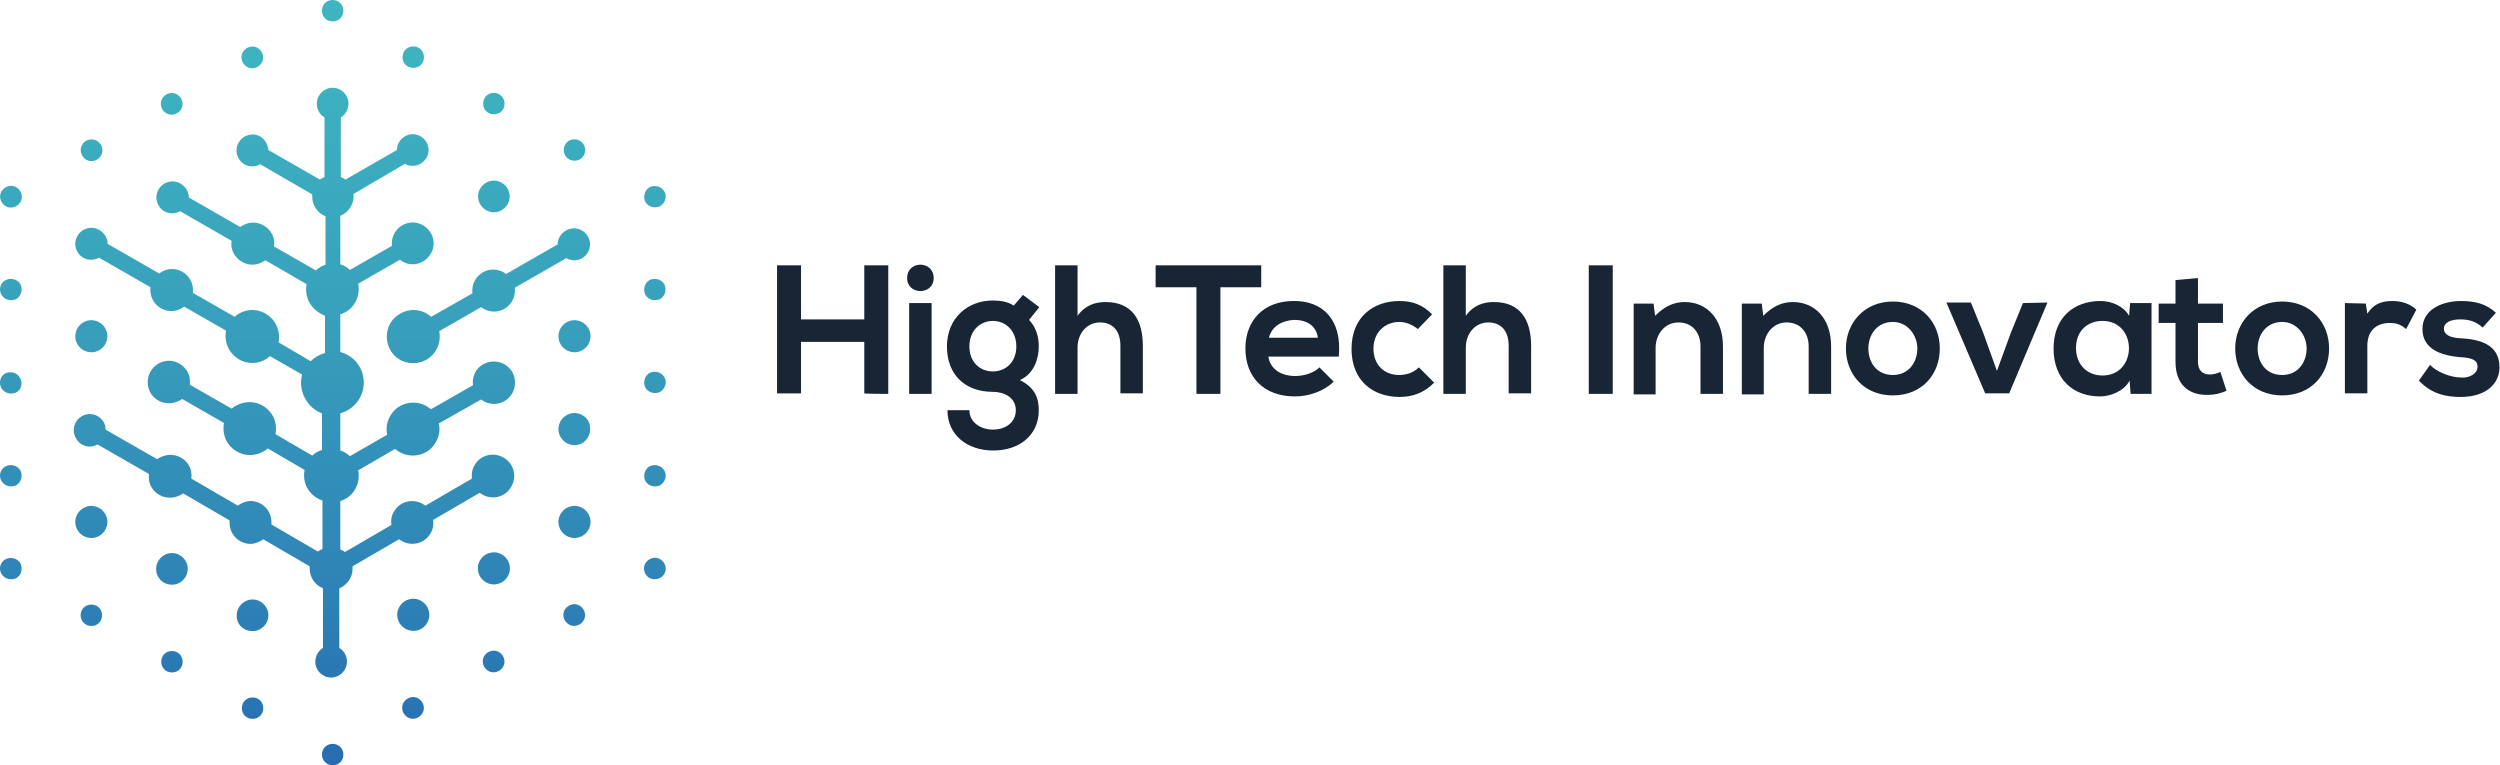
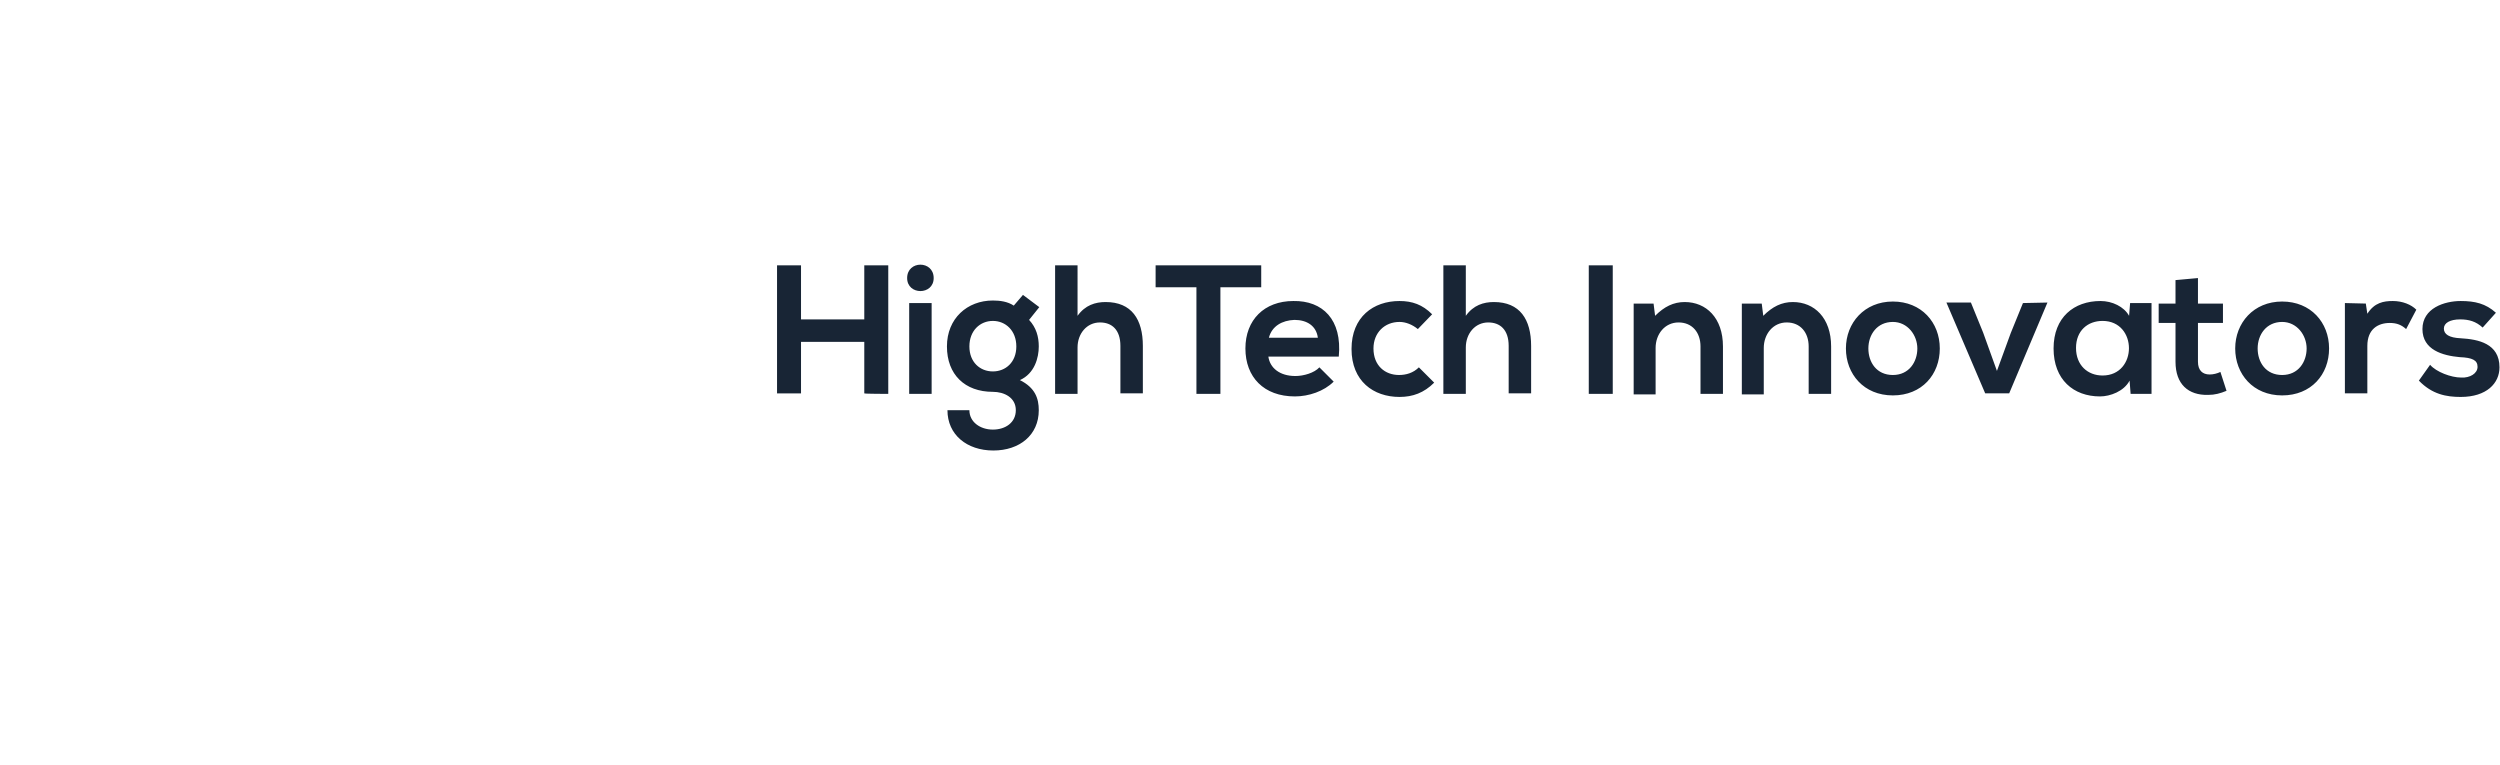
<svg xmlns="http://www.w3.org/2000/svg" width="490" height="150" viewBox="0 0 490 150" preserveAspectRatio="xMidYMid meet" xml:space="preserve">
  <path d="M174.1 77.2V52h-4.7v10.6H157V52h-4.7v25.1h4.7V67h12.4v10.1c0 .1 4.7.1 4.7.1m8.5-17.8v17.8h-4.4V59.4zm-4.8-4.9c0 3.4 5.2 3.4 5.2 0 0-3.5-5.2-3.5-5.2 0m20.9 5.4c-1.2-.8-2.7-1-4.1-1-5 0-9 3.5-9 9s3.5 8.9 9 8.9c2.2 0 4.5 1.1 4.5 3.6 0 2.4-2 3.8-4.5 3.8s-4.6-1.5-4.6-3.8h-4.3c0 4.8 3.8 7.9 9 7.9 5.1 0 8.9-3 8.9-7.9 0-2.3-.7-4.4-3.7-5.9 2.9-1.3 3.7-4.4 3.7-6.6 0-1.9-.5-3.7-1.9-5.2l2-2.5-3.2-2.4zm-4.1 3c2.5 0 4.6 1.9 4.6 5s-2.1 4.9-4.6 4.9-4.6-1.8-4.6-4.9 2.1-5 4.6-5M206.8 52v25.2h4.4v-9.1c0-2.7 1.8-4.9 4.4-4.9 2.3 0 4 1.4 4 4.6v9.3h4.4v-9.3c0-5.2-2.2-8.6-7.3-8.6-2 0-4 .6-5.5 2.7V52zm27.7 25.2h4.7V56.3h8V52h-20.7v4.3h8zm27.9-7.3h-13.8c.3 2.2 2.2 3.8 5.3 3.8 1.6 0 3.7-.6 4.7-1.7l2.8 2.8c-1.9 1.9-4.9 2.9-7.6 2.9-6.1 0-9.7-3.8-9.7-9.4s3.7-9.3 9.4-9.3c5.7-.1 9.6 3.6 8.9 10.9m-13.7-3.7h9.6c-.3-2.3-2.1-3.5-4.6-3.5-2.4.1-4.4 1.2-5 3.5m29.4 5.8c-1.1 1.1-2.5 1.5-3.9 1.5-2.7 0-5-1.8-5-5.2 0-3.1 2.2-5.2 5.1-5.2 1.2 0 2.5.5 3.6 1.4l2.8-2.9c-1.9-1.9-3.9-2.6-6.4-2.6-5.1 0-9.4 3.1-9.4 9.4s4.3 9.4 9.4 9.4c2.6 0 4.8-.8 6.8-2.8zm4.8-20v25.2h4.4v-9.1c0-2.7 1.8-4.9 4.4-4.9 2.3 0 4 1.4 4 4.6v9.3h4.4v-9.3c0-5.2-2.2-8.6-7.3-8.6-2 0-4 .6-5.5 2.7V52zm33.2 25.2V52h-4.7v25.2zm21.6 0v-9.3c0-5.6-3.3-8.7-7.5-8.7-2.2 0-4 .9-5.8 2.7l-.3-2.4h-3.9v17.8h4.3v-9.1c0-2.7 1.8-5 4.5-5s4.3 2 4.3 4.7v9.3zm21.2 0v-9.3c0-5.6-3.3-8.7-7.5-8.7-2.2 0-4 .9-5.8 2.7l-.3-2.4h-3.9v17.8h4.3v-9.1c0-2.7 1.8-5 4.5-5s4.3 2 4.3 4.7v9.3zM371 59.1c-5.6 0-9.2 4.2-9.2 9.2s3.5 9.2 9.2 9.2 9.2-4.1 9.2-9.2-3.6-9.2-9.2-9.2m0 4c2.9 0 4.8 2.6 4.8 5.2s-1.6 5.2-4.8 5.2-4.8-2.5-4.8-5.2 1.7-5.2 4.8-5.2m25.5-3.7-2.4 5.9-2.7 7.4-2.7-7.5-2.4-5.9h-4.8l7.6 17.8h4.7l7.5-17.8zm20.8 2.5c-1-1.8-3.3-2.9-5.6-2.9-5.2 0-9.2 3.2-9.2 9.3s3.9 9.4 9.1 9.4c2 0 4.7-1 5.8-3.1l.2 2.6h4.1V59.4h-4.2zm-5.2 1c6.9 0 6.9 10.7 0 10.7-2.9 0-5.2-2-5.2-5.4s2.3-5.3 5.2-5.3m14.3-8v4.6h-3.3v3.8h3.3v7.6c0 4.4 2.5 6.6 6.4 6.5 1.3 0 2.4-.3 3.6-.8l-1.2-3.7c-.6.3-1.4.5-2.1.5-1.4 0-2.3-.8-2.3-2.5v-7.6h4.9v-3.8h-4.9v-5zm20.9 4.2c-5.6 0-9.2 4.2-9.2 9.2s3.5 9.2 9.2 9.2 9.2-4.1 9.2-9.2-3.6-9.2-9.2-9.2m0 4c2.9 0 4.8 2.6 4.8 5.2s-1.6 5.2-4.8 5.2-4.8-2.5-4.8-5.2 1.7-5.2 4.8-5.2m12.3-3.7v17.7h4.4v-9.3c0-3.3 2.1-4.5 4.4-4.5 1.4 0 2.3.4 3.2 1.2l2-3.8c-1-1-2.7-1.7-4.6-1.7-1.8 0-3.6.3-5 2.5l-.3-2zm29.6 1.9c-2-1.8-4.1-2.3-6.9-2.3-3.2 0-7.5 1.4-7.5 5.5s4 5.2 7.3 5.5c2.5.1 3.5.6 3.5 1.9s-1.5 2.2-3.2 2.1c-2 0-4.9-1.1-6.1-2.5l-2.2 3.1c2.6 2.7 5.4 3.2 8.2 3.2 5.1 0 7.6-2.7 7.6-5.8 0-4.7-4.2-5.5-7.6-5.7-2.3-.1-3.3-.8-3.3-1.9s1.2-1.8 3.2-1.8c1.7 0 3.1.4 4.4 1.6z" style="fill-rule:evenodd;clip-rule:evenodd;fill:#182535" />
  <linearGradient id="a" x1="65.237" x2="65.237" y1="-24.613" y2="159.19" gradientTransform="translate(0 4)" gradientUnits="userSpaceOnUse">
    <stop offset="0" style="stop-color:#40b9c2" />
    <stop offset=".19" style="stop-color:#3db2c0" />
    <stop offset=".44" style="stop-color:#38a1bc" />
    <stop offset=".73" style="stop-color:#2e84b6" />
    <stop offset="1" style="stop-color:#2464af" />
  </linearGradient>
-   <path d="M65.2 150c1.2 0 2.1-.9 2.1-2.1s-.9-2.1-2.1-2.1-2.1.9-2.1 2.1 1 2.1 2.1 2.1M52.6 29.4l10.1 5.8c.3-.2.6-.4.9-.5V23c-.9-.5-1.5-1.5-1.5-2.7 0-1.7 1.4-3.1 3.1-3.1s3.1 1.4 3.1 3.1c0 1.1-.6 2.2-1.5 2.7v11.7c.3.1.7.3.9.5l10.1-5.8c0-1.7 1.4-3.1 3.1-3.1s3.1 1.4 3.1 3.1-1.4 3.1-3.1 3.1c-.6 0-1.1-.1-1.5-.4L69.3 38v.5c0 1.7-1.1 3.2-2.6 3.8v9.5c.7.2 1.3.6 1.9 1.1l8.2-4.7v-.5c0-2.3 1.9-4.1 4.1-4.1s4.1 1.9 4.1 4.1-1.9 4.1-4.1 4.1c-.9 0-1.8-.3-2.5-.9l-8.2 4.7c.1.4.1.7.1 1.1 0 2.3-1.5 4.3-3.6 4.9V69c2.7.7 4.6 3.1 4.6 6s-2 5.3-4.6 6v7.3c.7.2 1.3.6 1.9 1.1l7.3-4.2c-.3-1.2-.1-2.5.6-3.7 1.4-2.5 4.6-3.3 7.1-1.9l.9.6 8.2-4.7c-.2-1.6.5-3.3 2-4.1 2-1.1 4.5-.5 5.7 1.5 1.1 2 .5 4.5-1.5 5.7-1.5.9-3.3.7-4.6-.3L86 83c.3 1.2.1 2.5-.6 3.7-1.4 2.5-4.6 3.3-7.1 1.9l-.9-.6-7.2 4.2c.1.4.1.7.1 1.1 0 2.3-1.5 4.3-3.6 4.9v9.5c.3.1.7.3.9.5l9.1-5.3c-.1-.9 0-1.8.5-2.6 1.1-2 3.7-2.7 5.7-1.5.2.1.3.2.5.3l9.1-5.3c-.1-.9 0-1.8.5-2.6 1.1-2 3.7-2.7 5.7-1.5 2 1.1 2.7 3.7 1.5 5.7-1.1 2-3.7 2.7-5.7 1.5-.2-.1-.3-.2-.5-.3l-9.1 5.3c.1.9 0 1.8-.5 2.6-1.1 2-3.7 2.7-5.7 1.5-.2-.1-.3-.2-.5-.3l-9.1 5.3v.5c0 1.7-1.1 3.2-2.6 3.8V127c.9.5 1.5 1.5 1.5 2.7 0 1.7-1.4 3.1-3.1 3.1s-3.1-1.4-3.1-3.1c0-1.1.6-2.2 1.5-2.7v-11.7c-1.5-.6-2.6-2.1-2.6-3.8v-.5l-9.1-5.3c-.7.5-1.6.9-2.5.9-2.3 0-4.1-1.9-4.1-4.1v-.5l-9.1-5.3c-.1.1-.3.2-.5.3-2 1.1-4.5.5-5.7-1.5-.5-.8-.6-1.8-.5-2.6l-10.1-5.8c-1.5.9-3.4.3-4.2-1.2-.9-1.5-.4-3.4 1.1-4.3s3.4-.4 4.3 1.1c.3.5.4 1 .4 1.5L30.8 90c.1-.1.3-.2.5-.3 2-1.1 4.5-.5 5.7 1.5.5.8.6 1.8.5 2.6l9.1 5.3c.7-.5 1.6-.9 2.5-.9 2.3 0 4.1 1.9 4.1 4.1v.5l9.1 5.3c.3-.2.6-.4.9-.5v-9.5c-2.1-.7-3.6-2.6-3.6-4.9 0-.4 0-.7.1-1.1l-7.2-4.2c-.3.2-.6.5-.9.6-2.5 1.4-5.6.6-7.1-1.9-.7-1.2-.8-2.5-.6-3.7l-8.2-4.7c-.1.1-.3.2-.5.3-2 1.1-4.5.5-5.7-1.5-1.1-2-.5-4.5 1.5-5.7s4.5-.5 5.7 1.5c.5.8.6 1.8.5 2.6l8.2 4.7c.3-.2.6-.5.9-.6 2.5-1.4 5.6-.6 7.1 1.9.7 1.2.8 2.5.6 3.7l7.2 4.2c.5-.5 1.2-.9 1.9-1.1V81c-2.1-.7-4.1-3.1-4.1-6 0-.6.1-1.1.2-1.6l-6.3-3.6c-1.6 1.5-4.1 1.8-6.1.6s-2.9-3.4-2.5-5.6l-8.2-4.7c-1.3 1-3.1 1.2-4.6.3s-2.2-2.5-2-4.1l-10.1-5.8c-.9.5-2.1.6-3.1 0-1.5-.9-2-2.8-1.1-4.3s2.8-2 4.3-1.1c1 .6 1.6 1.6 1.6 2.7l10.1 5.8c1.3-1 3.1-1.2 4.6-.3s2.2 2.5 2 4.1l8.2 4.7c1.6-1.5 4.1-1.8 6.1-.6s2.9 3.4 2.5 5.6l6.3 3.7c.8-.8 1.7-1.3 2.8-1.6v-7.3c-2.2-.9-3.7-2.8-3.7-5.1 0-.4 0-.7.1-1.1L52 51c-1.3 1-3.1 1.2-4.6.3s-2.3-2.5-2-4.1l-10.1-5.8c-.9.5-2.1.6-3.1 0-1.5-.9-2-2.8-1.1-4.3s2.8-2 4.3-1.1c1 .6 1.6 1.6 1.6 2.7l10.1 5.8c1.3-1 3.1-1.2 4.6-.3s2.3 2.5 2 4.1l8.2 4.7c.5-.5 1.2-.9 1.9-1.1v-9.5c-1.5-.6-2.6-2.1-2.6-3.8v-.5L51 32.2c-.9.5-2.1.6-3.1 0-1.5-.9-2-2.8-1.1-4.3s2.8-2 4.3-1.1c.9.6 1.4 1.6 1.5 2.6m31.9 32.7c-1.6-1.5-4.1-1.8-6.1-.6-2.5 1.4-3.3 4.6-1.9 7.1s4.6 3.3 7.1 1.9c2-1.2 2.9-3.4 2.5-5.6l8.2-4.7c1.3 1 3.1 1.2 4.6.3s2.2-2.5 2-4.1l10.1-5.8c.9.5 2.1.6 3.1 0 1.5-.9 2-2.8 1.1-4.3s-2.8-2-4.3-1.1c-1 .6-1.6 1.6-1.6 2.7l-10.1 5.8c-1.3-1-3.1-1.2-4.6-.3s-2.2 2.5-2 4.1zm29.9 59.5c.6-1 .2-2.3-.8-2.9s-2.3-.2-2.9.8-.2 2.3.8 2.9 2.3.2 2.9-.8m15.8-65.9c-.6-1-1.9-1.3-2.9-.8-1 .6-1.3 1.9-.8 2.9.6 1 1.9 1.3 2.9.8 1-.6 1.3-1.9.8-2.9M81 9.1c-1.2 0-2.1.9-2.1 2.1s.9 2.1 2.1 2.1 2.1-.9 2.1-2.1-.9-2.1-2.1-2.1M16.1 28.4c-.6 1-.2 2.3.8 2.9s2.3.2 2.9-.8.2-2.3-.8-2.9c-1.1-.6-2.4-.2-2.9.8M.3 94.3c.6 1 1.9 1.3 2.9.8 1-.6 1.3-1.9.8-2.9-.6-1-1.9-1.3-2.9-.8C0 92-.3 93.3.3 94.3m82.5 45.5c.6-1 .2-2.3-.8-2.9s-2.3-.2-2.9.8-.2 2.3.8 2.9 2.3.2 2.9-.8m.9-17.7c.9-1.5.4-3.4-1.1-4.3s-3.4-.4-4.3 1.1-.4 3.4 1.1 4.3 3.5.4 4.3-1.1m14.9 8.6c.6-1 .2-2.3-.8-2.9s-2.3-.2-2.9.8-.2 2.3.8 2.9 2.3.2 2.9-.8m.9-17.7c.9-1.5.4-3.4-1.1-4.3s-3.4-.4-4.3 1.1-.4 3.4 1.1 4.3 3.4.4 4.3-1.1m30.7-20.8c-.6-1-1.9-1.3-2.9-.8-1 .6-1.3 1.9-.8 2.9.6 1 1.9 1.3 2.9.8 1-.6 1.4-1.9.8-2.9m-14.9-9.7c-.9-1.5-2.8-2-4.3-1.1s-2 2.8-1.1 4.3 2.8 2 4.3 1.1c1.4-.9 1.9-2.8 1.1-4.3m14.9-8.6c-.6-1-1.9-1.3-2.9-.8-1 .6-1.3 1.9-.8 2.9.6 1 1.9 1.3 2.9.8 1-.6 1.4-1.9.8-2.9m-14.9-9.6c.9 1.5.4 3.4-1.1 4.3s-3.4.4-4.3-1.1-.4-3.4 1.1-4.3 3.4-.4 4.3 1.1m-2.7-37c-1.2 0-2.1.9-2.1 2.1s.9 2.1 2.1 2.1 2.1-.9 2.1-2.1-1-2.1-2.1-2.1m-15.8 8.1c-1.7 0-3.1 1.4-3.1 3.1s1.4 3.1 3.1 3.1 3.1-1.4 3.1-3.1-1.4-3.1-3.1-3.1m0-17.2c-1.2 0-2.1.9-2.1 2.1s.9 2.1 2.1 2.1 2.1-.9 2.1-2.1c0-1.1-.9-2.1-2.1-2.1m-49.2-8c-.6 1-.2 2.3.8 2.9s2.3.2 2.9-.8.2-2.3-.8-2.9-2.3-.2-2.9.8m-15.8 9.1c-.6 1-.2 2.3.8 2.9s2.3.2 2.9-.8.2-2.3-.8-2.9-2.3-.2-2.9.8M.3 57.8c.6 1 1.9 1.3 2.9.8 1-.6 1.3-1.9.8-2.9-.6-1-1.9-1.3-2.9-.8-1.1.6-1.4 1.9-.8 2.9m14.9 9.7c.9 1.5 2.8 2 4.3 1.1s2-2.8 1.1-4.3-2.8-2-4.3-1.1-2 2.8-1.1 4.3M.3 76.1c.6 1 1.9 1.3 2.9.8s1.3-1.9.7-2.9S2 72.7 1 73.2c-1 .6-1.3 1.9-.7 2.9m17.6 46.6c1.2 0 2.1-.9 2.1-2.1s-.9-2.1-2.1-2.1-2.1.9-2.1 2.1c0 1.1.9 2.1 2.1 2.1m15.8-8.1c1.7 0 3.1-1.4 3.1-3.1s-1.4-3.1-3.1-3.1-3.1 1.4-3.1 3.1 1.3 3.1 3.1 3.1m0 17.2c1.2 0 2.1-.9 2.1-2.1s-.9-2.1-2.1-2.1-2.1.9-2.1 2.1.9 2.1 2.1 2.1m15.8-8.1c1.7 0 3.1-1.4 3.1-3.1s-1.4-3.1-3.1-3.1-3.1 1.4-3.1 3.1c-.1 1.7 1.3 3.1 3.1 3.1m0 17.2c1.2 0 2.1-.9 2.1-2.1s-.9-2.1-2.1-2.1-2.1.9-2.1 2.1.9 2.1 2.1 2.1m65.8-37c.9-1.5.4-3.4-1.1-4.3s-3.4-.4-4.3 1.1-.4 3.4 1.1 4.3 3.4.4 4.3-1.1m14.9 8.6c.6-1 .2-2.3-.8-2.9s-2.3-.2-2.9.8-.2 2.3.8 2.9c1 .5 2.3.2 2.9-.8m0-75c-.6-1-1.9-1.3-2.9-.8-1 .6-1.3 1.9-.8 2.9.6 1 1.9 1.3 2.9.8 1-.6 1.4-1.9.8-2.9M65.2 0c-1.2 0-2.1.9-2.1 2.1s.9 2.1 2.1 2.1 2.1-.9 2.1-2.1S66.4 0 65.2 0M.3 37.5c-.6 1-.2 2.3.8 2.9s2.3.2 2.9-.8.2-2.3-.8-2.9-2.3-.2-2.9.8m14.9 66.4c.9 1.5 2.8 2 4.3 1.1s2-2.8 1.1-4.3-2.8-2-4.3-1.1-2 2.8-1.1 4.3M.3 112.5c.6 1 1.9 1.3 2.9.8s1.3-1.9.8-2.9c-.6-1-1.9-1.3-2.9-.8-1.1.6-1.4 1.9-.8 2.9" style="fill-rule:evenodd;clip-rule:evenodd;fill:url(#a)" />
</svg>